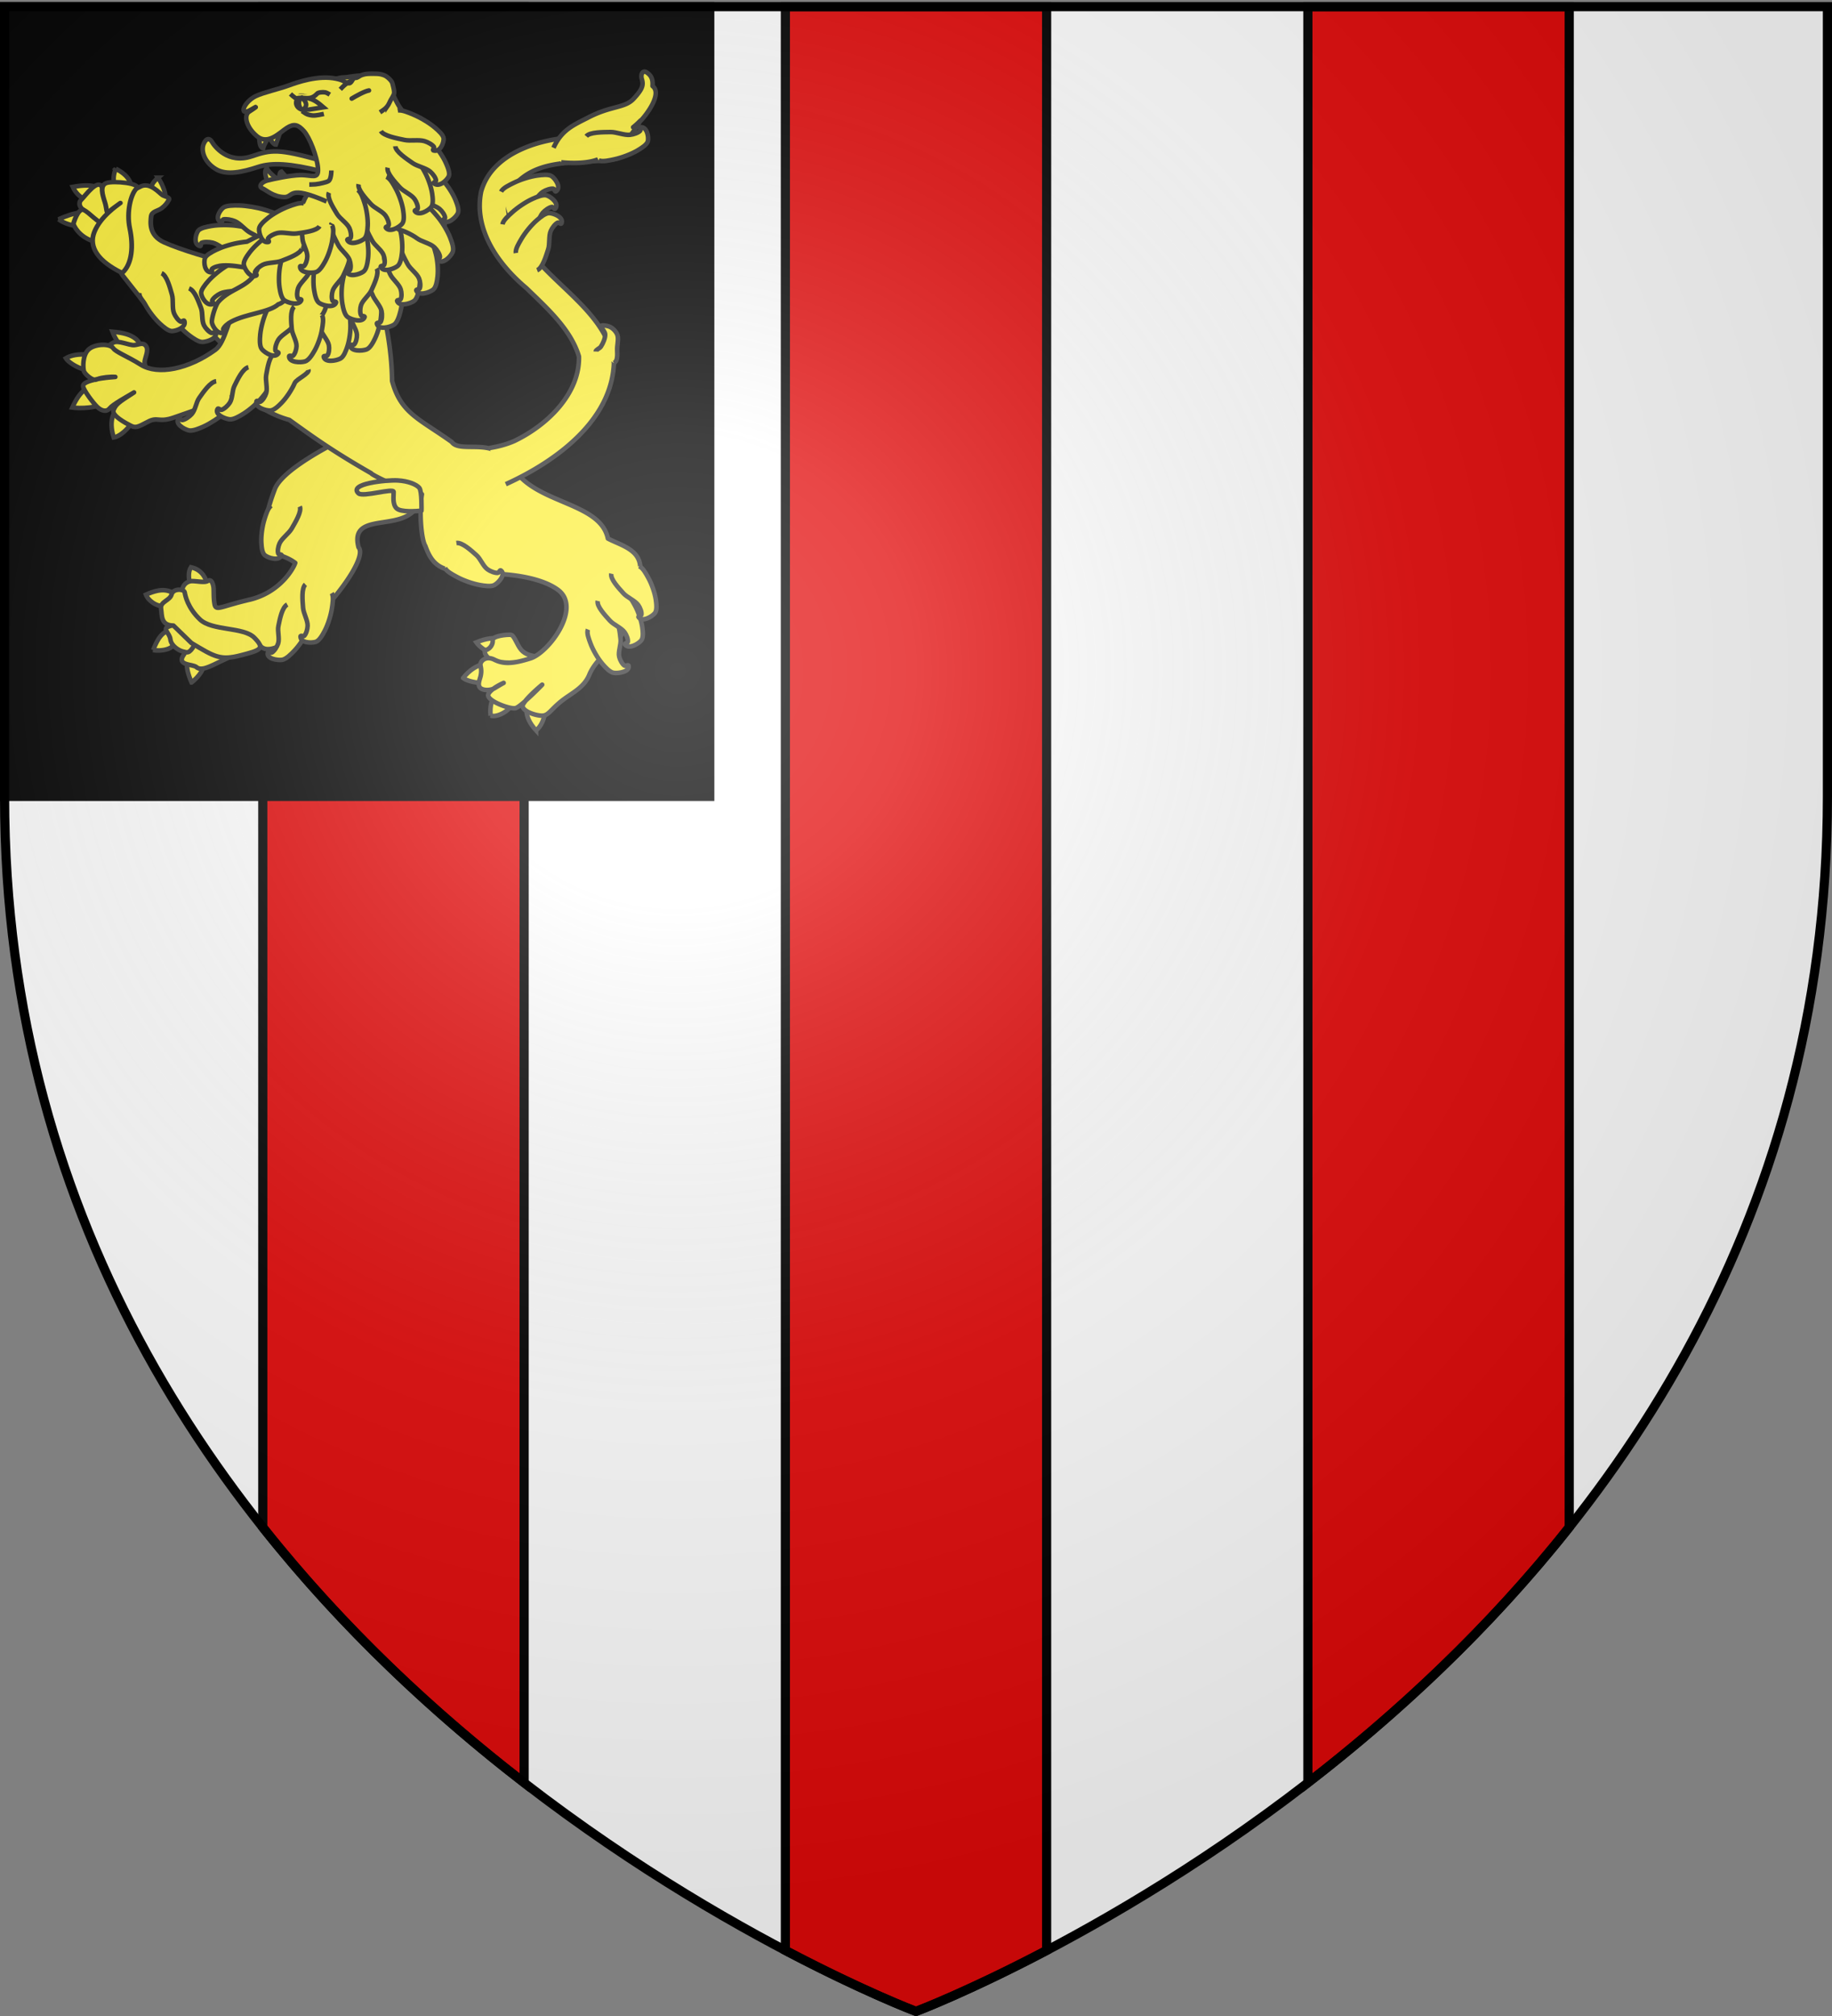
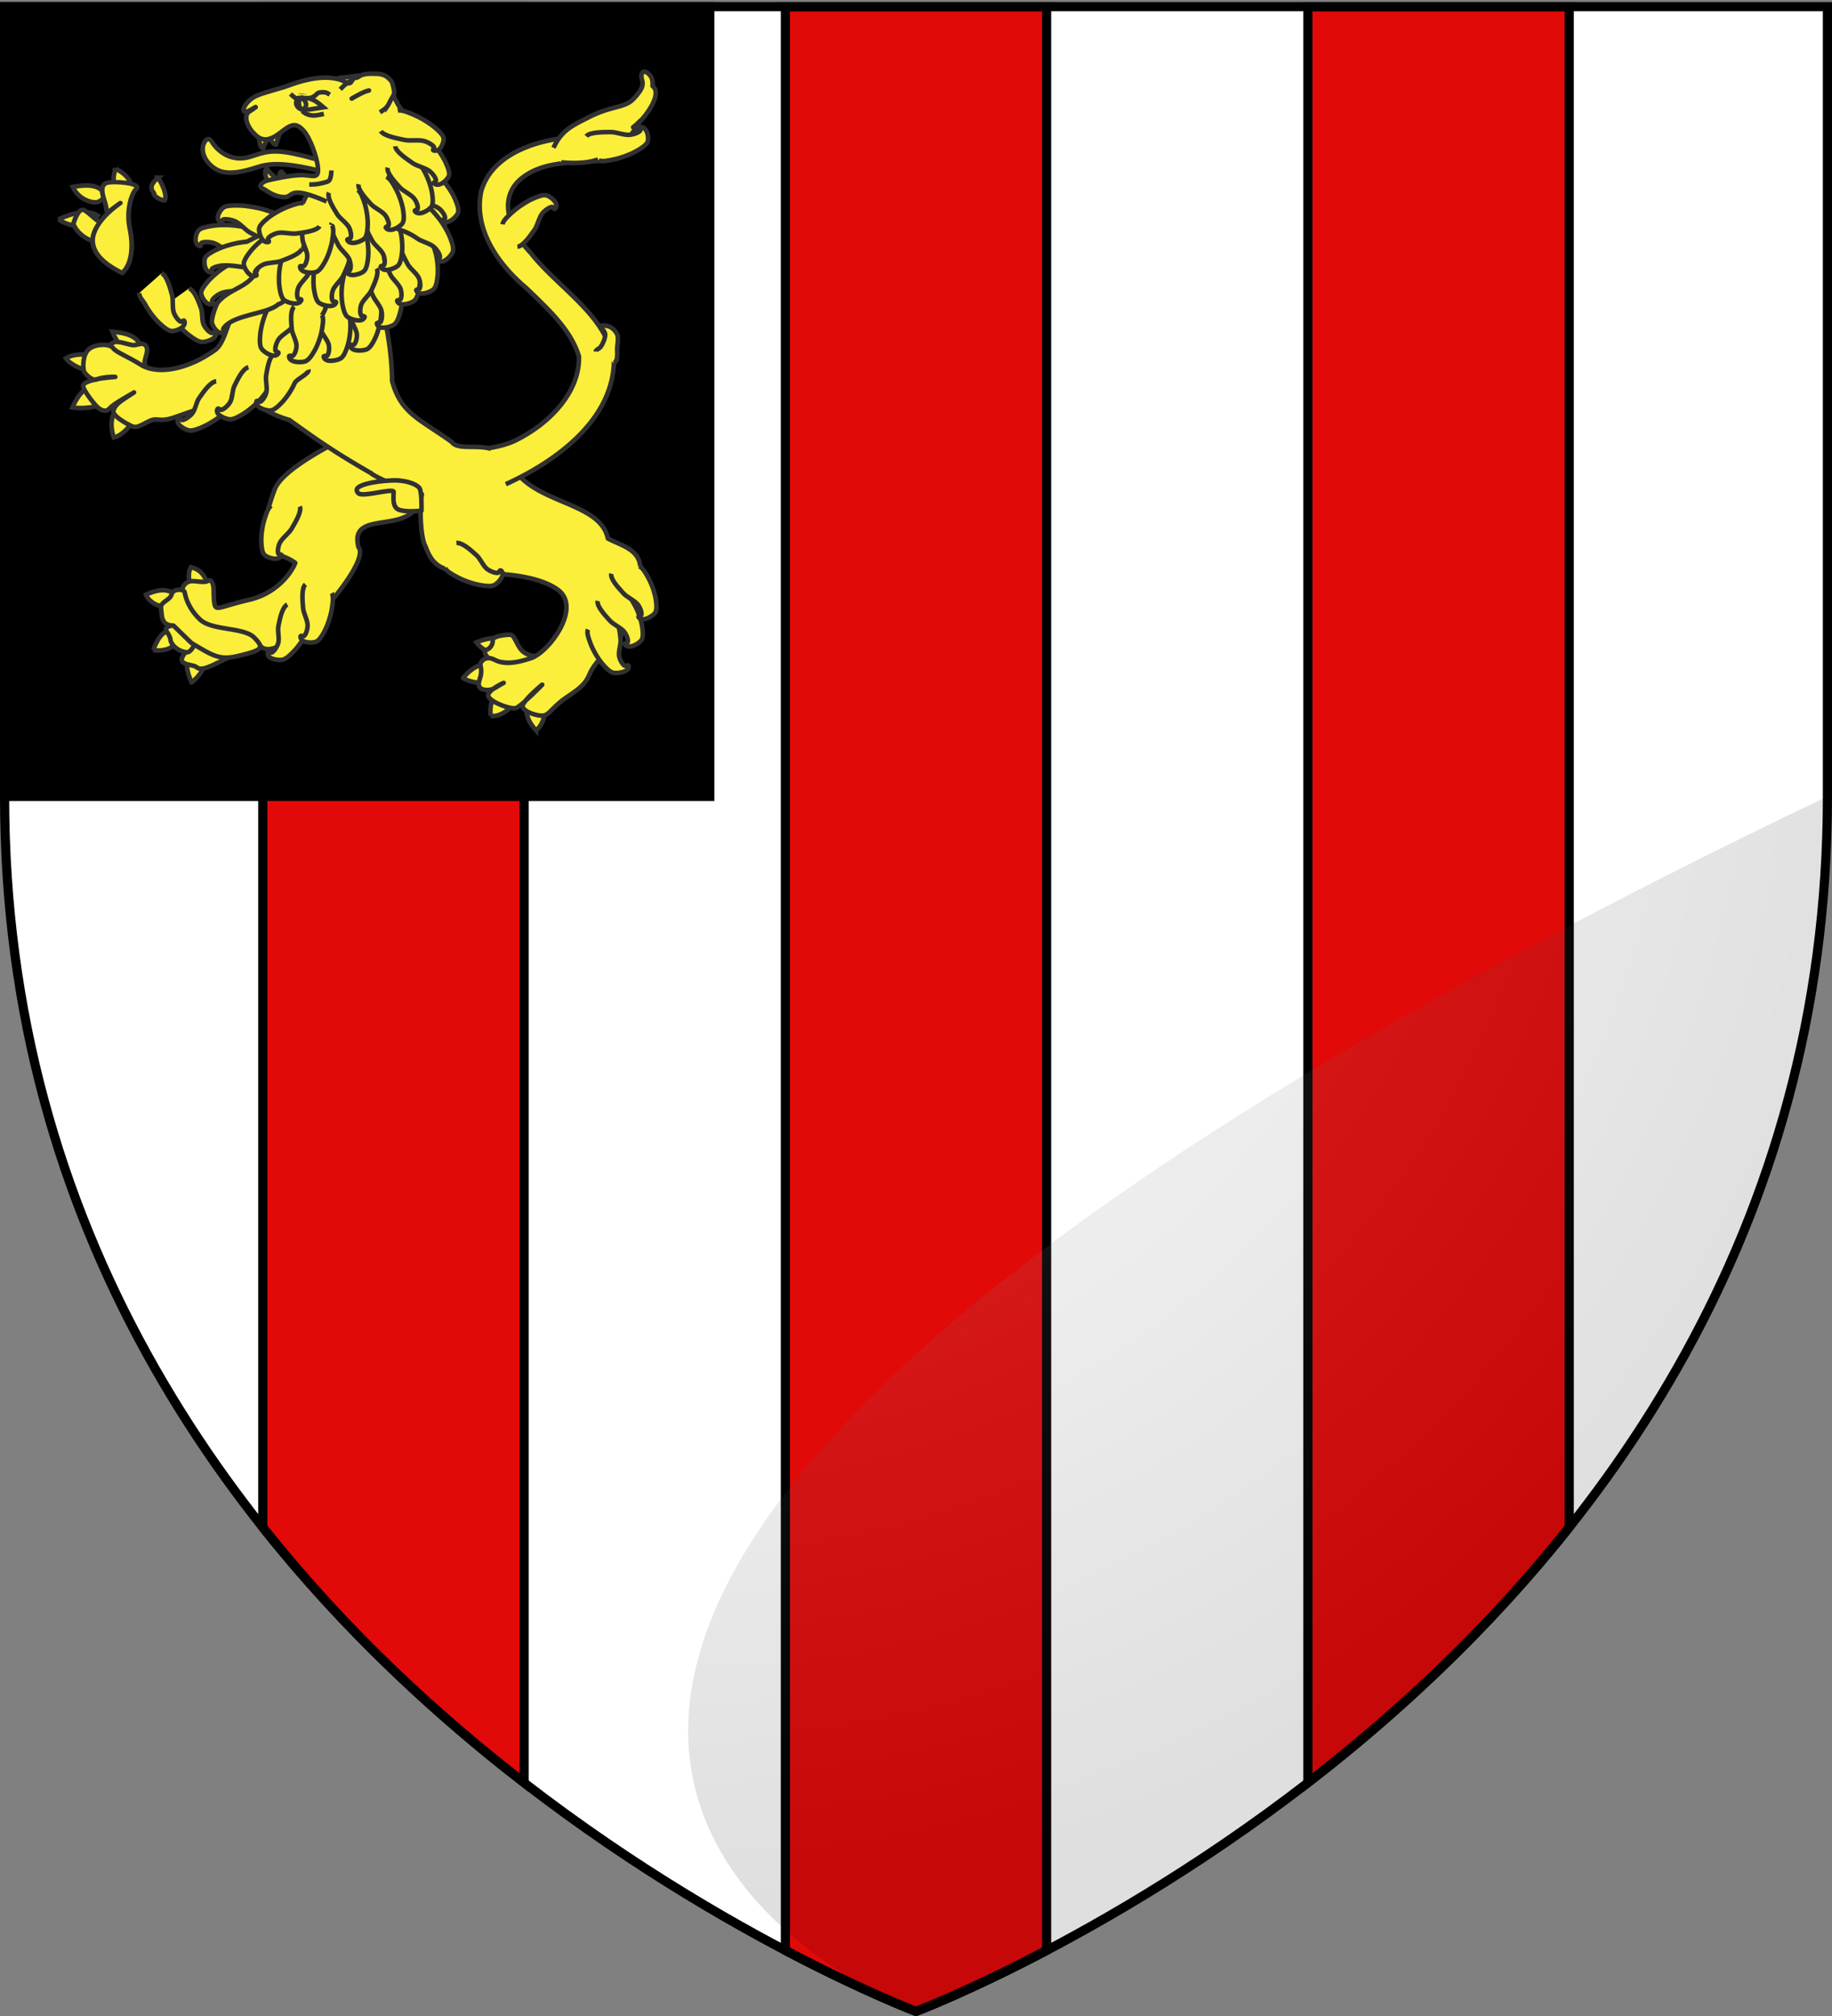
<svg xmlns="http://www.w3.org/2000/svg" xmlns:xlink="http://www.w3.org/1999/xlink" width="600" height="660" version="1.0">
  <rect width="100%" height="100%" fill="#808080" stroke="none" />
  <desc>Flag of Canton of Valais (Wallis)</desc>
  <defs>
    <radialGradient xlink:href="#a" id="b" cx="221.445" cy="226.331" r="300" fx="221.445" fy="226.331" gradientTransform="matrix(1.353 0 0 1.349 -77.63 -85.747)" gradientUnits="userSpaceOnUse" />
    <linearGradient id="a">
      <stop offset="0" style="stop-color:white;stop-opacity:.314" />
      <stop offset=".19" style="stop-color:white;stop-opacity:.251" />
      <stop offset=".6" style="stop-color:#6b6b6b;stop-opacity:.125" />
      <stop offset="1" style="stop-color:black;stop-opacity:.125" />
    </linearGradient>
  </defs>
  <g style="display:inline">
    <path d="M300 658.5s298.5-112.32 298.5-397.772V2.176H1.5v258.552C1.5 546.18 300 658.5 300 658.5" style="fill:#fff;fill-opacity:1;fill-rule:evenodd;stroke:none" />
    <path d="M86.063 2.188V500c26.618 33.54 56.64 61.256 85.593 83.625V2.188zm171.156 0V638.53C283.04 652.11 300 658.5 300 658.5s16.963-6.392 42.781-19.969V2.188zm171.125 0v581.437c28.953-22.369 58.975-50.085 85.594-83.625V2.188z" style="fill:#e20909;stroke:#000;stroke-width:3;stroke-linecap:butt;stroke-linejoin:miter;stroke-opacity:1;display:inline" />
  </g>
  <path d="M1.5 2.176h230.957v258.552H1.5z" style="color:#000;fill:#000;fill-opacity:1;fill-rule:nonzero;stroke:#000;stroke-width:3;stroke-linecap:square;stroke-linejoin:miter;stroke-miterlimit:4;stroke-opacity:1;stroke-dasharray:none;stroke-dashoffset:0;marker:none;visibility:visible;display:inline;overflow:visible" />
  <path d="M105.136 65.146c-10.07-2.491-16.026-2.864-20.587-1.37-5.09 1.667-10.323 2.883-13.888.701-3.827-2.342-4.861-6.019-3.991-8.172s2.07-1.911 2.72-.782c.796 1.385 5.17 7.44 13.111 4.752 6.414-2.17 8.708-2.465 22.337 1.329.457.797.378 2.17.298 3.542z" style="fill:#fcef3c;fill-opacity:1;fill-rule:evenodd;stroke:#313131;stroke-width:1.5;stroke-linecap:butt;stroke-linejoin:miter;stroke-miterlimit:4;stroke-opacity:1;stroke-dasharray:none;stroke-dashoffset:0;marker:none;visibility:visible;display:inline;overflow:visible" transform="translate(0 -9.127)" />
  <g style="fill:#fcef3c;stroke:#313131;stroke-width:1.69;display:inline">
    <path d="M-278.68 288.296s-2.132-5.051-.447-5.758c.838 1.857 4.627 4.477 4.627 4.477s-.363-3.088.692-3.34c.885 1.006 2.813 3.19 2.813 3.19zM-281.937 269.423s-.458 5.415 1.376 5.629c.321-1.465 2.153-4.157 2.153-4.157s1.467 2.889 2.554 2.84c.304-.778 1.713-5.05 1.713-5.05z" style="fill:#fcef3c;fill-opacity:1;fill-rule:evenodd;stroke:#313131;stroke-width:1.69;stroke-linecap:butt;stroke-linejoin:miter;stroke-miterlimit:4;stroke-opacity:1;stroke-dasharray:none;stroke-dashoffset:0;marker:none;visibility:visible;display:inline;overflow:visible" transform="matrix(.887 0 0 .887 335.032 -195.442)" />
  </g>
  <g style="fill:#fcef3c;stroke:#313131;stroke-width:1.69;display:inline">
    <g style="fill:#fcef3c;stroke:#313131;stroke-width:1.69">
      <path d="M-201.84 457.426c7.608-3.149 10.738-.743 13.9 1.271-.87 1.244-2.504 1.924-3.824 2.63-1.386 2.058-7.571-.421-10.076-3.901zM-306.98 472.227c-2.785-6.491-1.643-8.149-.084-11.237 1.155.691 3.56 1.138 4.275 2.454 1.473 3.256-1.76 6.872-4.191 8.783zM-206.715 470.573c4.892-5.969 9.39-5.512 13.163-5.434-.09 1.504-.017 3.227-.634 5.317-1.662 3.29-10.517 1.825-12.529.117zM-196.567 484.468c-.744-7.4 3.617-9.88 5.948-10.447.882 1.22 1.583 2.32 1.892 4.206 1.608 3.13-4.945 7.236-7.84 6.24zM-179.776 489.936c-5.132-5.577-3.597-9.707-1.937-11.5 1.498.484 2.768.977 4.178 2.33 2.114 1.401.504 6.995-2.241 9.17zM-321.159 460.287c2.59-6.643 4.508-6.92 7.698-7.872.307 1.365.637 2.26.215 3.723.935 4.195-5.726 4.608-7.913 4.149zM-319.367 285.92c1.755 2.565 3.464 6.802 2.446 8.36-1.194.03-3.108-.985-3.895-2.05.708-.85-3.431-2.147 1.45-6.31zM-350.843 289.318c7.5-1.322 9.918-.089 12.302 2.917-.333.789-2 2.532-3.53 2.778-1.874.205-6.606-1.003-8.772-5.695zM-356.102 301.289c5.843-2.646 10.893-3.592 14.43-1.428-.696 1.011-.62 2.47-1.959 3.116.273 1.507-8.01 1.64-12.47-1.688zM-334.973 282.628c5.109 2.562 6.21 5.873 5.577 8.162-1.58.345-3.35.198-4.564-.342-1.53-.55-2.594-4.09-1.013-7.82zM-307.206 429.695c4.96 1.135 5.934 5.238 6.596 8.65-1.312.259-3.218.772-4.568.257-2.01.318-3.912-6.064-2.028-8.907zM-323.833 439.823c6.264-2.786 8.55-1.59 11.402.13-.28 1.427-2.283 3.048-3.56 3.773-3.41 1.305-7.131-1.872-7.842-3.903zM-353.404 352.57c3.915-2.415 11.558-1.396 15.059.394-.345 1.535-2.386 3.37-4.547 3.566-2.598 1.793-9.261-1.886-10.512-3.96zM-351.02 370.77c2.863-6.338 5.7-7.966 9.9-8.657.41 1.3 3.023 4.435 2.342 5.814-1.447 3.413-10.2 3.153-12.242 2.843zM-335.716 381.8c-2.083-6.605.176-9.963 2.565-12.58 1.228.86 4.203 2.781 4.802 4.148.568 2.963-4.49 8.028-7.367 8.431zM-336.2 342.765c8.395.736 10.046 3.276 11.325 7.321-1.446.532-3.96.046-5.665-.131-1.864-.399-4.461-4.033-5.66-7.19z" style="fill:#fcef3c;fill-opacity:1;fill-rule:evenodd;stroke:#313131;stroke-width:1.69;stroke-linecap:butt;stroke-linejoin:miter;stroke-miterlimit:4;stroke-opacity:1;stroke-dasharray:none;stroke-dashoffset:0;marker:none;visibility:visible;display:inline;overflow:visible" transform="matrix(.887 0 0 .887 335.032 -195.442)" />
    </g>
    <path d="M-250.655 248.897c-2.31.008-4.582 1.108-9.252 3.071l3.49 26.073-8.81 15.787c-2.118 5.77-10.347 7.965-20.792 4.896 5.066 7.397-.124 5.827-1.072.1-30.252 53.876 38.453 34.498 44.846 40.597 47.388-25.914 25.12-67.155 14.25-77.577-.23-.045-.45-.084-.675-.123-3.618-3.684-4.21-9.951-9.085-12.352-4.786-2.357-10.591-.48-12.9-.472z" style="fill:#fcef3c;fill-opacity:1;fill-rule:evenodd;stroke:#313131;stroke-width:1.69;stroke-linecap:butt;stroke-linejoin:round;stroke-miterlimit:4;stroke-opacity:1;stroke-dasharray:none;stroke-dashoffset:0;marker:none;visibility:visible;display:inline;overflow:visible" transform="matrix(.887 0 0 .887 335.032 -195.442)" />
    <g style="fill:#fcef3c;fill-opacity:1;stroke:#313131;stroke-width:3.639">
-       <path d="M-974.289 323.243c7.82 11.048 14.834 20.838 19.739 28.185 36.907 6.077 36.83 9.411 57.034 30.941 1.152.413 10.15 6.482 17.735 3.97 1.758-.17 3.515-3.48 9.456-6.023l42.597-14.01-23.646-49.59-37.562-2.381c-14.61-2.557-41.486-12.087-53.026-17.904-11.718-5.907-9.965-16.785-9.456-21.26.516-4.532 5.213-4.45 8.228-6.834 3.134-2.478 4.273-4.354 5.614-6.707 1.28-2.247-2.618-2.56-4.73-3.967-2.111-1.408-9.434-11.45-16.94-7.196-7.743 4.389-26.07 9.13-29.13.44-2.998-8.517-13.416 6.848-16.251 9.644s-1.14 6.755 1.451 8.32z" style="fill:#fcef3c;fill-opacity:1;fill-rule:evenodd;stroke:#313131;stroke-width:3.639;stroke-linecap:butt;stroke-linejoin:round;stroke-miterlimit:4;stroke-opacity:1;stroke-dasharray:none;stroke-dashoffset:0;marker:none;visibility:visible;display:inline;overflow:visible" transform="matrix(.427 -.005 .009 .398 453.27 -43.354)" />
      <path d="m-992.57 296.113 7.087-14.397c-6.828-1.11-13.139-10.717-17.56-12.653-4.422-1.936-8.14 11.314-8.14 11.314 1.692 5.052 6.847 12.608 18.614 15.736z" style="fill:#fcef3c;fill-opacity:1;fill-rule:evenodd;stroke:#313131;stroke-width:3.639;stroke-linecap:butt;stroke-linejoin:round;stroke-miterlimit:4;stroke-opacity:1;stroke-dasharray:none;stroke-dashoffset:0;marker:none;visibility:visible;display:inline;overflow:visible" transform="matrix(.427 -.005 .009 .398 453.27 -43.354)" />
      <path d="M-974.558 321.245c-18.086-9.84-25.583-21.536-20.641-34.027 5.002-12.64 17.628-21.31 20.462-23.588-3.016 2.427-6.307 4.504-8.765 7.04s-1.513-2.175-3.15-7.957c-1.635-5.782-3.791-13.653 1.534-15.612 5.326-1.96 27.128.58 22.92 4.889-4.303 4.403-8.195 18.878-5.771 32.687 2.503 14.26 1.295 29.237-6.589 36.568z" style="fill:#fcef3c;fill-opacity:1;fill-rule:evenodd;stroke:#313131;stroke-width:3.639;stroke-linecap:butt;stroke-linejoin:round;stroke-miterlimit:4;stroke-opacity:1;stroke-dasharray:none;stroke-dashoffset:0;marker:none;visibility:visible;display:inline;overflow:visible" transform="matrix(.427 -.005 .009 .398 453.27 -43.354)" />
      <path d="M-923.58 334.538c4.351 1.694 7.115 10.975 8.87 16.291 1.376 4.17.15 10.22 1.953 14.223 1.098 2.434 3.538 5.5 5.602 6.414.96.425 2.615-1.616 3.084-.465 1.895 4.65-6.233 7.628-10.066 7.738-3.093.089-7.38-3.33-10.227-5.718-4.241-3.555-9.418-9.587-12.475-14.71-1.76-2.951-4.824-7.648-4.288-10.76" style="fill:#fcef3c;fill-opacity:1;fill-rule:evenodd;stroke:#313131;stroke-width:3.639;stroke-linecap:butt;stroke-linejoin:miter;stroke-opacity:1" transform="matrix(.427 -.005 .009 .398 453.27 -43.354)" />
    </g>
    <path d="M-245.688 379.712c-11.46 5.37-28.235 14.457-30.643 21.389-2.205 5.834-3.169 9.938-3.11 13.15-1.522 12.888 3.837 8.77 10.735 13.835-.517 1.811-5.47 10.934-16.937 13.606-10.962 2.557-12.388 4.42-12.884 1.413-.402-2.432-.18-5.004-.38-6.22-.201-1.217-.843-2.952-2.026-2.159-1.184.793-3.947.06-5.947.096a3.634 3.634 0 0 0-3.485 4.277l.65 22.707c-3.171 4.253 3.076 3.549 4.534 4.763s3.648.433 7.277-1.325c3.219-1.558 9.62-4.657 16.281-6.637.054.066.091.139.138.214 7.306 8.094 41.449-30.584 36.161-36.463-4.223-16.319 25.223-1.1 22.853-23.788-5.861-15.837-23.217-18.858-23.217-18.858z" style="fill:#fcef3c;fill-opacity:1;fill-rule:evenodd;stroke:#313131;stroke-width:1.69;stroke-linecap:butt;stroke-linejoin:round;stroke-miterlimit:4;stroke-opacity:1;stroke-dashoffset:0;marker:none;visibility:visible;display:inline;overflow:visible" transform="matrix(.887 0 0 .887 335.032 -195.442)" />
    <path d="M-271.647 443.464c-1.967 1.087-2.745 5.434-3.272 7.938-.414 1.963.515 4.566-.11 6.488-.382 1.169-1.363 2.721-2.29 3.286-.43.262-1.332-.521-1.489.028-.632 2.217 3.394 2.925 5.217 2.682 1.472-.196 3.309-2.047 4.523-3.328 1.807-1.908 3.916-4.991 5.072-7.508.665-1.449 1.849-3.776 1.416-5.123" style="fill:#fcef3c;fill-opacity:1;fill-rule:evenodd;stroke:#313131;stroke-width:1.69;stroke-linecap:butt;stroke-linejoin:miter;stroke-opacity:1" transform="matrix(.887 0 0 .887 335.032 -195.442)" />
    <path d="M-179.598 462.66c-2.066 2.602-9.75 2.365-13.772 2.156-4.131-.215-6.403-4.106-4.867-4.567 1.507-.452 2.604-2.105 2.45-3.603-.164-1.605 5.325-2.16 6.692-1.997 1.26.15 2.224 3.61 3.773 5.466 1.602 1.92 4.011 2.267 5.724 2.546zM-305.96 458.509c-1.958 3.287-2.666 2.652-4.221 2.298s-4.345-2.156-4.609-4.46c-.264-2.305-2.984-3.891-.87-4.651 1.725-.62 5.76-2.433 5.351-3.642.219.126.911 1.969 1.018 2.287.722 2.153 5.345 4.785 3.33 8.168z" style="fill:#fcef3c;fill-opacity:1;fill-rule:evenodd;stroke:#313131;stroke-width:1.69;stroke-linecap:butt;stroke-linejoin:round;stroke-miterlimit:4;stroke-opacity:1;stroke-dasharray:none;stroke-dashoffset:0;marker:none;visibility:visible;display:inline;overflow:visible" transform="matrix(.887 0 0 .887 335.032 -195.442)" />
    <path d="M-300.315 352.709c6.997 7.548 15.56 18.855 29.422 22.612 8.61 6.192 15.889 11.502 30.217 19.677.398.922 17.538 8.756 18.742 7.759-1.094 6.956-.143 17.001 1.276 19.11 3.314 9.346 7.99 9.376 21.565 10.178 0 0 18.51-.537 27.394 5.997 8.944 6.58-3.366 23.126-10.076 25.27-6.673 2.133-10.082 2.166-13.397.507-3.38-1.692-5.408.813-5.134 2.112.319 1.513.354 2.395.1 3.726-.249 1.31-1.26 3.185-.345 4.395.773 1.023 3.152 1.258 4.969.528 1.053-.792 2.436-1.553 3.83-2.19-.902.48-1.753 1-2.907 1.684a4.6 4.6 0 0 1-.923.506c-.97.728-1.7 1.488-1.867 2.149-.579 2.299 8.194 5.536 10.14 4.967.725-.212 2.12-1.325 3.614-2.642-.638.81-1.1 1.513-1.053 1.965.191 1.845 4.477 3.355 6.957 3.47 2.479.113 3.125-1.888 7.045-5.12 3.92-3.23 8.765-5.022 10.778-10.358 4.16-9.201 17.379-13.648 11.564-22.913.025-.029.036-.055.061-.084 15.189-21.677 2.16-23.114-4.919-26.911-2.928-14.069-28.542-12.555-35.733-27.58-1.012-.302-1.742-.747-2.062-1.325-4.582-8.273-16.917-2.502-19.854-6.736-12-8.59-18.802-10.533-22.028-22.514-.142-16.87-5.534-38.527-9.72-38.893-6.846-2.441-16.12-9.662-22.086-9.527-.702.016-1.41.032-2.085.066m89.31 160.456c.052-.008-3.277 3.389-6.174 5.948 1.98-2.492 6.116-5.938 6.175-5.948z" style="fill:#fcef3c;fill-opacity:1;fill-rule:evenodd;stroke:#313131;stroke-width:1.69;stroke-linecap:butt;stroke-linejoin:round;stroke-miterlimit:4;stroke-opacity:1;stroke-dashoffset:0;marker:none;visibility:visible;display:inline;overflow:visible" transform="matrix(.887 0 0 .887 335.032 -195.442)" />
    <path d="M-307.052 457.653c8.665 5.197 10.71 6.5 18.25 4.561 7.532-1.937 8.922-2.501 5.02-6.49-3.958-4.047-15.627-2.473-20.107-6.755-4.523-4.324-5.416-8.73-5.624-9.994-.209-1.264-4.228-1.574-4.832.736-.615 2.351-4.304 2.635-3.912 5.256.392 2.618-.127 6.201 4.598 6.274zM-222.088 408.834s.208-7.223-.8-8.43c-1.068-1.278-4.124-2.52-7.922-2.737-4.28-.245-18.438 1.216-14.526 4.765 1.644 1.492 12.92-2.07 12.966-.548.045 1.523-.506 4.424 1.025 6.024 1.55 1.62 7.66 1.066 9.257.926zM-257.115 294.7c-14.563-6.3-12.023-1.496-15.683-1.604-4.02-.12-6.436-2.519-8.035-3.242-1.615-.73-.216-2.414 2.005-2.947s8.107-1.853 12.037-1.947c4.247-.102 6.842 1.859 6.483-2.552-.36-4.41-3.098-11.37-5.213-13.718s-3.63-2.83-6.282-1.137c-2.652 1.692-6.958 6.476-11.05 3.05s-4.87-7.758-2.887-9.033c2.243-1.444 4.055-2.749.67-.746-4.773 2.825-2.693-2.871 1.83-5.03 2.744-1.31 8.5-2.589 11.943-3.85 3.37-1.235 11.13-3.99 17.797-2.548 5.388 1.165 1.763 2.768 7.552-.477" style="fill:#fcef3c;fill-opacity:1;fill-rule:evenodd;stroke:#313131;stroke-width:1.69;stroke-linecap:butt;stroke-linejoin:round;stroke-miterlimit:4;stroke-opacity:1;stroke-dasharray:none;stroke-dashoffset:0;marker:none;visibility:visible;display:inline;overflow:visible" transform="matrix(.887 0 0 .887 335.032 -195.442)" />
    <path d="M-255.361 283.262s-.014 2.806-.815 3.694c-.469.518-1.571.696-2.284.9-.805.23-1.92.417-2.757.51-.688.076-2.307.087-2.307.087M-260.096 333.711c-1.308 1.642.069 5.806.787 8.23.564 1.903 2.688 3.922 3.033 5.858.21 1.178.046 2.904-.544 3.725-.275.381-1.494-.015-1.374.53.482 2.203 4.576 1.472 6.158.634 1.277-.675 2.094-2.959 2.606-4.52.762-2.325 1.237-5.807 1.097-8.457-.08-1.525-.102-4.015-1.156-5.076" style="fill:#fcef3c;fill-opacity:1;fill-rule:evenodd;stroke:#313131;stroke-width:1.69;stroke-linecap:butt;stroke-linejoin:miter;stroke-opacity:1" transform="matrix(.887 0 0 .887 335.032 -195.442)" />
    <path d="M-247.895 329.422c-1.51 1.455-.685 5.766-.286 8.265.312 1.96 2.155 4.245 2.247 6.21.055 1.196-.331 2.886-1.023 3.621-.321.342-1.478-.213-1.43.344.192 2.248 4.344 2.066 6.021 1.446 1.353-.5 2.46-2.657 3.169-4.137 1.056-2.204 1.979-5.593 2.184-8.24.118-1.523.42-3.994-.488-5.186" style="fill:#fcef3c;fill-opacity:1;fill-rule:evenodd;stroke:#313131;stroke-width:1.69;stroke-linecap:butt;stroke-linejoin:miter;stroke-opacity:1;display:inline" transform="matrix(.887 0 0 .887 335.032 -195.442)" />
    <path d="M-251.074 305.679c5.888 7.669-.705 10.817 2.686 17.619.275-.196 7.41 3.428 8.163 5.69.673 2.022 2.948 4.092 3.4 6.163.276 1.26.195 3.126-.363 4.044-.26.426-1.525.065-1.375.647.606 2.352 4.739 1.34 6.305.352 1.264-.797 1.986-3.302 2.426-5.015.654-2.55.946-6.335.666-9.187-.102-1.039-.191-2.494-.534-3.699-.095-1.657-.336-3.346-.69-4.765-.151-.602-.318-1.36-.545-2.107.125-2.403-.076-5.316-.583-7.584-.36-1.61-.835-4.254-2.092-5.216" style="fill:#fcef3c;fill-opacity:1;fill-rule:evenodd;stroke:#313131;stroke-width:1.69;stroke-linecap:butt;stroke-linejoin:miter;stroke-opacity:1;display:inline" transform="matrix(.887 0 0 .887 335.032 -195.442)" />
    <path d="M-227.86 288.323c.015 1.993 3.902 4.564 6.097 6.104 1.722 1.209 4.8 1.685 6.366 3.036.952.822 1.961 2.276 2.021 3.239.028.448-1.234.779-.775 1.148 1.855 1.49 4.726-1.256 5.468-2.757.599-1.211-.244-3.453-.859-4.96-.916-2.246-2.833-5.256-4.702-7.282-1.077-1.166-2.744-3.127-4.31-3.41M-235.598 313.52c-1.065 1.766.9 5.74 1.962 8.064.833 1.822 3.234 3.593 3.855 5.472.378 1.143.461 2.87-.008 3.746-.218.408-1.487.146-1.29.674.795 2.129 4.761.964 6.214-.036 1.174-.806 1.659-3.155 1.944-4.756.425-2.384.399-5.882-.12-8.49-.298-1.502-.676-3.964-1.876-4.901" style="fill:#fcef3c;fill-opacity:1;fill-rule:evenodd;stroke:#313131;stroke-width:1.69;stroke-linecap:butt;stroke-linejoin:miter;stroke-opacity:1" transform="matrix(.887 0 0 .887 335.032 -195.442)" />
    <path d="M-229.66 309.891c-.952 1.813 1.264 5.684 2.473 7.95.948 1.778 3.46 3.43 4.2 5.275.45 1.123.643 2.841.229 3.738-.192.416-1.477.216-1.247.733.93 2.086 4.82.734 6.21-.332 1.12-.86 1.457-3.226 1.64-4.836.274-2.399.026-5.887-.657-8.464-.394-1.484-.928-3.922-2.187-4.8" style="fill:#fcef3c;fill-opacity:1;fill-rule:evenodd;stroke:#313131;stroke-width:1.69;stroke-linecap:butt;stroke-linejoin:miter;stroke-opacity:1" transform="matrix(.887 0 0 .887 335.032 -195.442)" />
    <path d="M-242.79 301.182c-.952 1.812 1.264 5.683 2.473 7.95.948 1.778 3.46 3.43 4.2 5.275.45 1.122.643 2.84.23 3.737-.193.417-1.478.217-1.248.733.93 2.086 4.82.735 6.21-.331 1.12-.86 1.457-3.227 1.64-4.837.274-2.398.026-5.887-.657-8.464-.394-1.484-.928-3.922-2.187-4.799" style="fill:#fcef3c;fill-opacity:1;fill-rule:evenodd;stroke:#313131;stroke-width:1.69;stroke-linecap:butt;stroke-linejoin:miter;stroke-opacity:1;display:inline" transform="matrix(.887 0 0 .887 335.032 -195.442)" />
    <path d="M-242.663 292.075c9.442 3.302 5.835 9.359 12.689 13.244.111-.306 4.16 1.422 6.128 2.91 1.76 1.33 4.877 1.863 6.482 3.349.977.904 2.017 2.497 2.098 3.55.038.49-1.227.85-.757 1.256 1.9 1.639 4.73-1.359 5.445-2.997.577-1.322-.31-3.781-.962-5.434-.97-2.46-2.974-5.76-4.9-7.985-.7-.81-1.639-1.972-2.639-2.795-1.062-1.327-2.265-2.606-3.402-3.6-.483-.422-1.07-.965-1.702-1.467-1.323-2.064-3.218-4.38-4.986-6-1.255-1.15-3.218-3.101-4.834-3.245" style="fill:#fcef3c;fill-opacity:1;fill-rule:evenodd;stroke:#313131;stroke-width:1.69;stroke-linecap:butt;stroke-linejoin:miter;stroke-opacity:1" transform="matrix(.887 0 0 .887 335.032 -195.442)" />
    <path d="M-234.581 282.215c-.468 1.944 2.693 5.276 4.457 7.244 1.384 1.544 4.266 2.664 5.463 4.314.728 1.003 1.357 2.634 1.182 3.585-.081.441-1.39.495-1.033.952 1.445 1.846 4.907-.215 5.994-1.518.877-1.051.6-3.414.368-5.013-.347-2.381-1.483-5.721-2.813-8.092-.765-1.365-1.912-3.63-3.37-4.24" style="fill:#fcef3c;fill-opacity:1;fill-rule:evenodd;stroke:#313131;stroke-width:1.69;stroke-linecap:butt;stroke-linejoin:miter;stroke-opacity:1" transform="matrix(.887 0 0 .887 335.032 -195.442)" />
    <path d="M-231.742 274.315c.08 1.976 4.087 4.617 6.353 6.196 1.777 1.239 4.9 1.784 6.525 3.16.988.838 2.053 2.304 2.144 3.26.043.444-1.22.742-.745 1.119 1.92 1.52 4.73-1.133 5.431-2.603.566-1.186-.357-3.428-1.026-4.938-.997-2.247-3.03-5.276-4.982-7.329-1.125-1.181-2.87-3.165-4.462-3.482" style="fill:#fcef3c;fill-opacity:1;fill-rule:evenodd;stroke:#313131;stroke-width:1.69;stroke-linecap:butt;stroke-linejoin:miter;stroke-opacity:1" transform="matrix(.887 0 0 .887 335.032 -195.442)" />
    <path d="M-237.08 268.727c1.004 1.762 5.894 2.67 8.7 3.262 2.202.464 5.302-.2 7.428.445 1.294.393 2.953 1.327 3.486 2.16.248.387-.761 1.126-.151 1.29 2.464.667 3.773-2.78 3.719-4.374-.043-1.285-1.94-2.976-3.26-4.096-1.965-1.668-5.24-3.66-7.985-4.797-1.58-.655-4.102-1.806-5.7-1.503M-283.617 314.992c-1.836.988-6.436-.732-9.115-1.66-2.102-.727-4.315-2.873-6.457-3.408-1.304-.325-3.219-.376-4.136.06-.426.204 0 1.348-.604 1.178-2.436-.69-1.578-4.293-.631-5.621.764-1.073 3.305-1.545 5.042-1.826 2.586-.418 6.451-.445 9.387-.013 1.69.249 4.45.555 5.613 1.627" style="fill:#fcef3c;fill-opacity:1;fill-rule:evenodd;stroke:#313131;stroke-width:1.69;stroke-linecap:butt;stroke-linejoin:miter;stroke-opacity:1" transform="matrix(.887 0 0 .887 335.032 -195.442)" />
    <path d="M-276.369 309.351c-2.162.6-6.414-1.784-8.91-3.103-1.96-1.035-3.64-3.404-5.694-4.267-1.25-.525-3.205-.902-4.27-.655-.494.115-.374 1.248-.947.986-2.314-1.057-.43-4.246.911-5.314 1.084-.862 3.827-.863 5.69-.825 2.776.058 6.758.698 9.656 1.602 1.669.52 4.421 1.28 5.32 2.472M-289.405 329.222c-1.674 1.288-1.369 5.657-1.271 8.182.077 1.98 1.636 4.44 1.493 6.403-.088 1.194-.674 2.832-1.449 3.49-.36.307-1.444-.364-1.463.194-.077 2.254 4.072 2.504 5.813 2.062 1.405-.357 2.762-2.384 3.644-3.78 1.313-2.08 2.635-5.352 3.154-7.96.3-1.5.894-3.924.134-5.202M-281.02 322.802c-.692 1.88-5.366 3.438-8.036 4.402-2.095.756-5.268.517-7.258 1.443-1.21.563-2.69 1.711-3.075 2.607-.18.417.943 1.012.369 1.258-2.32.992-4.198-2.244-4.415-3.828-.175-1.278 1.41-3.207 2.522-4.493 1.657-1.916 4.553-4.33 7.07-5.826 1.448-.86 3.743-2.34 5.372-2.256" style="fill:#fcef3c;fill-opacity:1;fill-rule:evenodd;stroke:#313131;stroke-width:1.69;stroke-linecap:butt;stroke-linejoin:miter;stroke-opacity:1" transform="matrix(.887 0 0 .887 335.032 -195.442)" />
    <path d="M-266.607 297.337c-5.974-.406-9.305 2.271-11.324 7.759-.193.525-5.21 2.633-8.607 4.433-.847.086-1.678.218-2.345.314-2.94.424-6.618 1.552-8.952 2.685-1.567.76-3.839 1.929-4.222 3.167-.475 1.533-.133 5.205 2.415 5.168.63-.009-.14-.975.202-1.29.734-.676 2.57-1.17 3.92-1.231 6.307-.417 14.243 2.691 18.647 1.374 6.175.922 13.135-11.587 15.418-13.658 2.102-1.907.891-.4 3.022-1.358M-151.091 448.342c1.87 1.106 2.232 5.441 2.52 7.938.226 1.96-.957 4.537-.514 6.456.27 1.168 1.106 2.725 1.981 3.298.408.267 1.388-.5 1.493.048.42 2.213-3.69 2.865-5.497 2.6-1.459-.215-3.125-2.08-4.22-3.37-1.63-1.921-3.45-5.016-4.369-7.534-.528-1.45-1.492-3.78-.928-5.114" style="fill:#fcef3c;fill-opacity:1;fill-rule:evenodd;stroke:#313131;stroke-width:1.69;stroke-linecap:butt;stroke-linejoin:miter;stroke-opacity:1" transform="matrix(.887 0 0 .887 335.032 -195.442)" />
    <path d="M-157.012 442.136c-.468 1.944 2.693 5.276 4.456 7.244 1.384 1.544 4.267 2.664 5.464 4.314.728 1.003 1.357 2.634 1.182 3.584-.082.442-1.391.495-1.033.953 1.444 1.846 4.907-.215 5.994-1.518.877-1.051.6-3.414.367-5.013-.346-2.381-1.483-5.721-2.812-8.092-.766-1.365-1.913-3.63-3.37-4.24" style="fill:#fcef3c;fill-opacity:1;fill-rule:evenodd;stroke:#313131;stroke-width:1.69;stroke-linecap:butt;stroke-linejoin:miter;stroke-opacity:1" transform="matrix(.887 0 0 .887 335.032 -195.442)" />
    <path d="M-151.99 432.074c-.469 1.944 2.692 5.276 4.456 7.244 1.384 1.544 4.266 2.664 5.463 4.314.728 1.003 1.358 2.634 1.182 3.585-.081.441-1.39.494-1.033.952 1.445 1.846 4.907-.215 5.994-1.518.878-1.051.6-3.414.368-5.013-.347-2.381-1.483-5.721-2.813-8.092-.765-1.365-1.912-3.63-3.37-4.24M-267.03 407.282c.83 1.796-1.617 5.792-2.96 8.13-1.055 1.832-3.653 3.598-4.504 5.491-.518 1.152-.82 2.896-.467 3.786.164.413 1.452.162 1.19.692-1.055 2.144-4.828.928-6.138-.096-1.058-.826-1.24-3.204-1.32-4.824-.117-2.413.352-5.948 1.194-8.578.486-1.515 1.171-3.999 2.476-4.934M-264.93 436.05c-1.544 1.408-1.077 5.975-.882 8.616.153 2.072 1.74 4.597 1.682 6.657-.036 1.254-.528 2.99-1.24 3.708-.331.333-1.392-.333-1.387.252.018 2.364 3.983 2.484 5.624 1.96 1.325-.421 2.536-2.591 3.32-4.085 1.168-2.224 2.296-5.697 2.685-8.447.225-1.583.694-4.143-.082-5.456M-209.195 420.762c2.185-.3 5.465 2.776 7.415 4.5 1.53 1.351 2.42 4.034 4.086 5.223 1.014.723 2.728 1.398 3.79 1.3.494-.046.706-1.229 1.165-.875 1.854 1.426-.812 4.43-2.367 5.331-1.255.728-3.812.326-5.537.013-2.57-.466-6.096-1.709-8.538-3.064-1.406-.78-3.753-1.964-4.25-3.323" style="fill:#fcef3c;fill-opacity:1;fill-rule:evenodd;stroke:#313131;stroke-width:1.69;stroke-linecap:butt;stroke-linejoin:miter;stroke-opacity:1" transform="matrix(.887 0 0 .887 335.032 -195.442)" />
    <path d="M-318.04 321.183c1.93.829 3.086 5.317 3.825 7.889.58 2.017-.02 4.935.752 6.872.47 1.178 1.534 2.665 2.448 3.111.425.208 1.182-.773 1.382-.216.807 2.25-2.85 3.666-4.563 3.71-1.383.035-3.27-1.627-4.521-2.787-1.865-1.727-4.127-4.653-5.449-7.135-.761-1.429-2.343-2.694-2.077-4.196" style="fill:#fcef3c;fill-opacity:1;fill-rule:evenodd;stroke:#313131;stroke-width:1.69;stroke-linecap:butt;stroke-linejoin:miter;stroke-opacity:1;display:inline" transform="matrix(.887 0 0 .887 335.032 -195.442)" />
    <path d="M-322.71 358.194c-9.284 1.839-12.977-2.61-15.703-5.413s.7-4.937 2.5-5.965c1.799-1.029 5.924 1.054 7.762.897 1.839-.156 3.23-1.188 4.353.341 1.124 1.53-.39 4.307-.513 5.746s.826 2.793 1.601 4.394z" style="fill:#fcef3c;fill-opacity:1;fill-rule:evenodd;stroke:#313131;stroke-width:1.69;stroke-linecap:butt;stroke-linejoin:round;stroke-miterlimit:4;stroke-opacity:1;stroke-dasharray:none;stroke-dashoffset:0;marker:none;visibility:visible;display:inline;overflow:visible" transform="matrix(.887 0 0 .887 335.032 -195.442)" />
    <path d="M-288.702 328.17c-4.486 9.186-5.809 18.616-9.482 21.272-9.885 7.147-21.206 9.48-27.559 5.496-4.949-3.105-9.18-4.635-10.138-6.041-1.285-1.888-6.94-1.673-9.183.481s-2.001 6.685-1.691 7.866c.261.994 2.467 3.055 3.932 3.265.349-.08.785-.2 1.179-.275 1.51-.584 4.63-.91 6.513-.774-2.687.197-4.77.446-6.513.774-.131.05-.316.119-.419.173-.204.107-.485.141-.76.102-3.012.687-4.355 1.509-4.217 2.398.238 1.54 3.701 6.16 5.222 7.62 1.52 1.461 3.416 2.006 4.57.545s5.988-4.084 9.024-5.891c-5.923 3.8-6.614 4.317-7.548 6.47-.886 2.04 4.516 4.883 6.29 5.784s2.476.667 6.338-1.401c3.812-2.042 3.793.438 9.683-1.601l49.322-17.262" style="fill:#fcef3c;fill-opacity:1;fill-rule:evenodd;stroke:#313131;stroke-width:1.69;stroke-linecap:butt;stroke-linejoin:round;stroke-miterlimit:4;stroke-opacity:1;stroke-dashoffset:0;marker:none;visibility:visible;display:inline;overflow:visible" transform="matrix(.887 0 0 .887 335.032 -195.442)" />
    <path d="M-297.88 361.05c-2.267.305-4.762 4.039-6.272 6.16-1.184 1.665-1.384 4.395-2.748 5.945-.83.943-2.374 2.027-3.463 2.22-.507.09-1.024-.953-1.393-.502-1.49 1.82 1.955 3.9 3.746 4.321 1.446.34 3.904-.715 5.553-1.467 2.454-1.119 5.668-3.215 7.767-5.127 1.208-1.1 3.255-2.827 3.403-4.222" style="fill:#fcef3c;fill-opacity:1;fill-rule:evenodd;stroke:#313131;stroke-width:1.69;stroke-linecap:butt;stroke-linejoin:miter;stroke-opacity:1" transform="matrix(.887 0 0 .887 335.032 -195.442)" />
    <path d="M-285.987 355.88c-2.19.581-4.028 4.588-5.163 6.876-.89 1.795-.63 4.526-1.718 6.23-.662 1.036-2.005 2.3-3.05 2.624-.485.15-1.17-.819-1.46-.327-1.166 1.987 2.587 3.626 4.427 3.825 1.486.16 3.738-1.188 5.24-2.134 2.238-1.41 5.062-3.882 6.814-6.034 1.009-1.24 2.742-3.202 2.653-4.603" style="fill:#fcef3c;fill-opacity:1;fill-rule:evenodd;stroke:#313131;stroke-width:1.69;stroke-linecap:butt;stroke-linejoin:miter;stroke-opacity:1" transform="matrix(.887 0 0 .887 335.032 -195.442)" />
    <path d="M-276.388 350.84c-1.877.904-2.562 5.339-3.033 7.883-.369 1.996.563 4.812-.01 6.739-.35 1.172-1.272 2.675-2.156 3.155-.41.224-1.29-.695-1.433-.142-.575 2.234 3.31 3.435 5.062 3.392 1.414-.034 3.155-1.748 4.304-2.942 1.712-1.777 3.697-4.742 4.772-7.228.62-1.431 5.513-3.463 5.076-4.915M-238.66 319.426c1.074 1.763-.87 5.744-1.92 8.07-.823 1.826-3.214 3.605-3.825 5.486-.371 1.145-.446 2.872.028 3.747.22.406 1.488.14 1.294.668-.784 2.132-4.756.981-6.215-.013-1.177-.802-1.675-3.15-1.97-4.75-.437-2.382-.43-5.88.075-8.49.29-1.503.655-3.967 1.85-4.908" style="fill:#fcef3c;fill-opacity:1;fill-rule:evenodd;stroke:#313131;stroke-width:1.69;stroke-linecap:butt;stroke-linejoin:miter;stroke-opacity:1;display:inline" transform="matrix(.887 0 0 .887 335.032 -195.442)" />
    <path d="M-251.474 322.133c-8.184 5.505-3.004 10.464-8.526 15.895-.194-.268-8.188 1.03-9.669 2.948-1.324 1.715-4.183 2.996-5.315 4.823-.688 1.112-1.245 2.905-1.027 3.942.1.482 1.422.518 1.083 1.025-1.373 2.048-4.946-.15-6.096-1.554-.927-1.134-.761-3.726-.596-5.48.245-2.613 1.253-6.288 2.487-8.908.449-.953 1.027-2.306 1.761-3.345.653-1.542 1.454-3.072 2.272-4.31.348-.526.763-1.193 1.231-1.834.698-2.315 1.876-5.016 3.127-7.013.888-1.418 2.235-3.783 3.753-4.318" style="fill:#fcef3c;fill-opacity:1;fill-rule:evenodd;stroke:#313131;stroke-width:1.69;stroke-linecap:butt;stroke-linejoin:miter;stroke-opacity:1;display:inline" transform="matrix(.887 0 0 .887 335.032 -195.442)" />
    <path d="M-276.19 308.326c-5.558 2.088-7.302 5.863-6.554 11.627-3.006 6.633-9.835 6.567-14.418 11.859-1.053 1.327-2.55 6.306-2.316 7.577.29 1.574 2.312 4.736 4.584 3.657.563-.267-.58-.82-.42-1.243.343-.91 1.763-2.109 2.947-2.717 5.475-2.964 14.058-3.426 17.402-6.419 5.98-1.706 6.394-15.813 7.478-18.612.999-2.579.614-.727 2.082-2.462M-269.066 333.535c-1.617 1.349-1.126 5.705-.921 8.224.16 1.976 1.824 4.38 1.764 6.346-.037 1.196-.552 2.855-1.298 3.542-.347.319-1.459-.313-1.454.246.02 2.255 4.175 2.354 5.895 1.849 1.389-.408 2.657-2.484 3.479-3.912 1.223-2.127 2.404-5.445 2.812-8.07.235-1.511.725-3.955-.088-5.205M-248.897 313.904c1.042 1.737-.968 5.776-2.057 8.134-.854 1.85-3.274 3.694-3.917 5.595-.391 1.156-.496 2.888-.037 3.751.213.402 1.484.103 1.28.636-.82 2.156-4.767 1.107-6.207.15-1.162-.773-1.618-3.111-1.884-4.706-.396-2.375-.327-5.879.222-8.507.316-1.512.723-3.99 1.934-4.963" style="fill:#fcef3c;fill-opacity:1;fill-rule:evenodd;stroke:#313131;stroke-width:1.69;stroke-linecap:butt;stroke-linejoin:miter;stroke-opacity:1;display:inline" transform="matrix(.887 0 0 .887 335.032 -195.442)" />
    <path d="M-261.536 313.053c1.025 1.747-1.026 5.767-2.14 8.115-.872 1.842-3.31 3.665-3.972 5.56-.403 1.153-.525 2.884-.075 3.751.209.404 1.483.116 1.274.648-.842 2.148-4.778 1.064-6.208.094-1.155-.783-1.588-3.125-1.837-4.722-.372-2.379-.268-5.882.307-8.505.332-1.51.764-3.983 1.984-4.946" style="fill:#fcef3c;fill-opacity:1;fill-rule:evenodd;stroke:#313131;stroke-width:1.69;stroke-linecap:butt;stroke-linejoin:miter;stroke-opacity:1;display:inline" transform="matrix(.887 0 0 .887 335.032 -195.442)" />
    <path d="M-266.269 312.121c-.538 1.928-4.979 3.52-7.51 4.504-1.986.772-5.094.52-6.966 1.467-1.138.576-2.497 1.752-2.808 2.67-.144.428.992 1.041.45 1.293-2.188 1.014-4.25-2.312-4.576-3.939-.263-1.312 1.142-3.29 2.133-4.608 1.477-1.964 4.124-4.438 6.467-5.968 1.349-.88 3.478-2.395 5.071-2.306M-255.226 302.738c-.967 1.775 1.216 5.736 2.406 8.052.933 1.817 3.43 3.571 4.155 5.447.44 1.141.62 2.868.199 3.747-.196.41-1.479.157-1.253.683.913 2.124 4.812.93 6.21-.079 1.127-.815 1.482-3.168 1.68-4.77.292-2.388.073-5.887-.59-8.493-.38-1.5-.894-3.96-2.145-4.889" style="fill:#fcef3c;fill-opacity:1;fill-rule:evenodd;stroke:#313131;stroke-width:1.69;stroke-linecap:butt;stroke-linejoin:miter;stroke-opacity:1;display:inline" transform="matrix(.887 0 0 .887 335.032 -195.442)" />
    <path d="M-265.194 300.194c-1.582 1.33-1.063 5.762-.84 8.323.175 2.01 1.834 4.488 1.791 6.482-.026 1.213-.52 2.884-1.25 3.563-.34.316-1.44-.352-1.43.215.037 2.289 4.134 2.49 5.825 2.018 1.365-.38 2.599-2.456 3.397-3.885 1.188-2.13 2.324-5.468 2.705-8.121.219-1.528.682-3.997-.13-5.285" style="fill:#fcef3c;fill-opacity:1;fill-rule:evenodd;stroke:#313131;stroke-width:1.69;stroke-linecap:butt;stroke-linejoin:miter;stroke-opacity:1;display:inline" transform="matrix(.887 0 0 .887 335.032 -195.442)" />
    <path d="M-259.73 303.846c-1.018 1.748-5.738 2.287-8.448 2.669-2.127.3-5.079-.648-7.139-.153-1.253.3-2.875 1.134-3.413 1.956-.25.382.694 1.234.104 1.355-2.385.489-3.53-3.206-3.427-4.857.083-1.333 1.955-2.934 3.257-3.989 1.939-1.571 5.145-3.372 7.813-4.326 1.536-.549 3.993-1.536 5.516-1.09M-245.294 288.348c-.468 1.944 2.693 5.276 4.457 7.244 1.384 1.544 4.266 2.665 5.463 4.314.728 1.003 1.358 2.635 1.182 3.585-.081.442-1.39.495-1.033.952 1.445 1.846 4.907-.215 5.994-1.517.877-1.052.6-3.414.368-5.013-.347-2.382-1.483-5.722-2.813-8.093-.765-1.365-1.912-3.63-3.37-4.24M-256.254 291.43c-.835 1.832 1.63 5.645 2.986 7.88 1.063 1.752 3.683 3.343 4.541 5.168.523 1.11.827 2.821.471 3.726-.165.42-1.463.25-1.2.761 1.065 2.06 4.868.621 6.19-.476 1.065-.885 1.248-3.255 1.328-4.867.119-2.4-.355-5.878-1.205-8.435-.49-1.472-1.18-3.894-2.497-4.74" style="fill:#fcef3c;fill-opacity:1;fill-rule:evenodd;stroke:#313131;stroke-width:1.69;stroke-linecap:butt;stroke-linejoin:miter;stroke-opacity:1;display:inline" transform="matrix(.887 0 0 .887 335.032 -195.442)" />
    <path d="M-190.958 399.053c19.224-8.734 39.055-23.792 39.928-44.627-2.183-17.481-20.31-27.434-30.801-40.833-6.835-7.057-12.503-19.042-3.996-26.852 9.533-8.375 23.692-5.665 35.563-7.784 5.286-1.35 2.141-7.937-2.364-7.663a77 77 0 0 0-10.69-.42c-14.798.266-32.831 5.867-36.761 20.237-2.742 13.74 6.006 26.56 16.748 35.587 7.642 7.419 16.406 15.213 19.381 25.214.336 13.437-11.244 25.153-23.842 31.193-2.94 1.295-6.052 2.097-9.29 2.605" style="fill:#fcef3c;fill-opacity:1;fill-rule:evenodd;stroke:#313131;stroke-width:1.69;stroke-linecap:butt;stroke-linejoin:miter;stroke-opacity:1" transform="matrix(.887 0 0 .887 335.032 -195.442)" />
    <path d="M-151.064 354.338c1.858-.91 1.075-4.196 1.263-5.976.147-1.396.492-3.378-.011-4.574-.514-1.22-1.858-2.612-3.223-3.02-.708-.212-3.216-.733-2.686.265s1.418 1.761 1.46 2.744c.058 1.327-.764 3.277-1.618 4.547-.418.622-1.866 1.101-1.889 1.762" style="fill:#fcef3c;fill-opacity:1;fill-rule:evenodd;stroke:#313131;stroke-width:1.69;stroke-linecap:butt;stroke-linejoin:miter;stroke-opacity:1" transform="matrix(.887 0 0 .887 335.032 -195.442)" />
    <path d="M-173.336 274.88c3.006-6.526 7.152-8.286 12.619-11.065 8.656-4.561 13.646-3.452 16.975-7.036 3.39-3.649 3.655-5.133 3.01-7.258-.517-1.708.31-3.524 1.927-2.375 1.615 1.148 2.21 2.495 2.032 4.94-.001.02.026.012.024.032 3.638 2.776-2.223 10.564-4.435 12.816-.06.062-.102.062-.163.123.052-.09.099-.163.152-.252-.894.914-1.79 1.75-2.743 2.506a26 26 0 0 0 2.59-2.254c-5.922 9.908-11.186 12.596-16.057 14.297-4.86 1.698-11.843 1.03-13.084.893" style="fill:#fcef3c;fill-opacity:1;fill-rule:evenodd;stroke:#313131;stroke-width:1.69;stroke-linecap:butt;stroke-linejoin:round;stroke-miterlimit:4;stroke-opacity:1;stroke-dashoffset:0;marker:none;visibility:visible;display:inline;overflow:visible" transform="matrix(.887 0 0 .887 335.032 -195.442)" />
    <path d="M-161.242 270.64c1.288-1.575 6.146-1.523 8.947-1.563 2.197-.032 5.047 1.25 7.206 1.02 1.313-.14 3.078-.752 3.743-1.485.31-.34-.523-1.284.093-1.33 2.487-.184 3.105 3.547 2.76 5.14-.28 1.286-2.41 2.613-3.883 3.48-2.193 1.291-5.703 2.65-8.545 3.252-1.636.346-4.268 1.006-5.745.385" style="fill:#fcef3c;fill-opacity:1;fill-rule:evenodd;stroke:#313131;stroke-width:1.69;stroke-linecap:butt;stroke-linejoin:miter;stroke-opacity:1;display:inline" transform="matrix(.887 0 0 .887 335.032 -195.442)" />
-     <path d="M-189.802 300.578c2.09.404 5.702-2.593 7.836-4.267 1.673-1.314 2.902-4.016 4.688-5.157 1.086-.694 2.847-1.306 3.869-1.158.475.068.522 1.286 1.017.946 2-1.375-.192-4.565-1.586-5.556-1.126-.8-3.672-.503-5.395-.26-2.567.361-6.172 1.474-8.736 2.75-1.476.735-3.924 1.84-4.591 3.207" style="fill:#fcef3c;fill-opacity:1;fill-rule:evenodd;stroke:#313131;stroke-width:1.69;stroke-linecap:butt;stroke-linejoin:miter;stroke-opacity:1" transform="matrix(.887 0 0 .887 335.032 -195.442)" />
    <path d="M-186.662 311.41c2.128-.197 4.741-4.07 6.311-6.265 1.232-1.723 1.637-4.648 3.026-6.237.846-.966 2.364-2.043 3.39-2.188.477-.067.873 1.084 1.252.62 1.528-1.872-1.5-4.307-3.128-4.864-1.313-.45-3.678.544-5.267 1.258-2.366 1.063-5.515 3.133-7.615 5.068-1.208 1.114-3.246 2.854-3.494 4.346" style="fill:#fcef3c;fill-opacity:1;fill-rule:evenodd;stroke:#313131;stroke-width:1.69;stroke-linecap:butt;stroke-linejoin:miter;stroke-opacity:1;display:inline" transform="matrix(.887 0 0 .887 335.032 -195.442)" />
-     <path d="M-179.389 320.082c1.976-.783 3.273-5.207 4.093-7.74.644-1.987.121-4.889.957-6.792.509-1.158 1.628-2.61 2.565-3.035.436-.198 1.173.788 1.391.24.88-2.212-2.777-3.686-4.508-3.762-1.397-.061-3.352 1.549-4.652 2.674-1.935 1.675-4.306 4.53-5.714 6.962-.81 1.401-2.22 3.63-1.994 5.122" style="fill:#fcef3c;fill-opacity:1;fill-rule:evenodd;stroke:#313131;stroke-width:1.69;stroke-linecap:butt;stroke-linejoin:miter;stroke-opacity:1;display:inline" transform="matrix(.887 0 0 .887 335.032 -195.442)" />
  </g>
  <path d="M111.453 38.377s1.62-1.747 2.219-1.95c.267-.091.697.009.945-.118.614-.314.83-1.324 1.445-1.638.186-.095.506-.025.709-.088.515-.16 1.065-.624 1.564-.82a7.4 7.4 0 0 1 1.388-.382c.779-.123 1.84-.128 2.629-.12.658.006 1.547.015 2.186.143.56.111 1.303.33 1.773.61.713.425 1.525 1.186 1.953 1.837.214.325.326.83.416 1.197.192.785.486 1.855.388 2.657-.034.276-.229.62-.353.876-.201.415-.543.939-.766 1.345-.292.53-.593 1.278-.943 1.782a6 6 0 0 1-.826.936c-.47.425-1.74 1.258-1.74 1.258" style="fill:#fcef3c;fill-opacity:1;fill-rule:evenodd;stroke:#313131;stroke-width:1.5;stroke-linecap:butt;stroke-linejoin:miter;stroke-opacity:1;display:inline" transform="translate(0 -9.127)" />
  <path d="M120.835 38.745c-1.446.261-4.016 1.689-5.643 2.658" style="fill:#fcef3c;fill-opacity:1;fill-rule:evenodd;stroke:#313131;stroke-width:1.5;stroke-linecap:round;stroke-linejoin:miter;stroke-miterlimit:4;stroke-opacity:1;stroke-dashoffset:0;marker:none;visibility:visible;display:inline;overflow:visible" transform="translate(0 -9.127)" />
  <g style="fill:#fcef3c;stroke:#313131;stroke-width:1.69;display:inline">
    <path d="M-266.331 255.714a7 7 0 0 0-.66.004c-1.043.92-1.459 1.894-1.34 2.931.21 1.033.86 1.723 2.122 2.156.728.412 2.116.055 3.21-.118l4.706-.742c-1.624-1.36-3.77-3.398-6.822-3.452.192-.163.4-.314.638-.468-.608-.158-1.213-.278-1.854-.31z" style="fill:#fcef3c;fill-opacity:1;stroke:#313131;stroke-width:1.69;stroke-miterlimit:4;stroke-opacity:1;stroke-dasharray:none" transform="matrix(.887 0 0 .887 335.032 -195.442)" />
    <path d="M-266.182 261.348c1.83 1.365 2.534 1.429 3.783 1.593 1.275.168 4.273-.557 4.273-.557M-270.466 255.012s1.513 1.466 2.157 1.651c3.107-.735 5.016 1.058 7.607-1.67.372-.582 2.119-.729 3.135-.546.473.086 1.624.81 1.624.81" style="fill:#fcef3c;fill-opacity:1;fill-rule:evenodd;stroke:#313131;stroke-width:1.69;stroke-linecap:butt;stroke-linejoin:miter;stroke-opacity:1" transform="matrix(.887 0 0 .887 335.032 -195.442)" />
    <path d="M-266.281 256.412c-1.416.66-1.257 2.847-.443 3.946.398.515 1.09.404 1.405.022 1.324-1.353.346-2.983-.962-3.968z" style="fill:#fcef3c;fill-rule:evenodd;stroke:#313131;stroke-width:1.69;stroke-linecap:butt;stroke-linejoin:miter;stroke-opacity:1" transform="matrix(.887 0 0 .887 335.032 -195.442)" />
  </g>
-   <path d="M300 658.5s298.5-112.32 298.5-397.772V2.176H1.5v258.552C1.5 546.18 300 658.5 300 658.5" style="opacity:1;fill:url(#b);fill-opacity:1;fill-rule:evenodd;stroke:none;stroke-width:1px;stroke-linecap:butt;stroke-linejoin:miter;stroke-opacity:1" />
+   <path d="M300 658.5s298.5-112.32 298.5-397.772V2.176v258.552C1.5 546.18 300 658.5 300 658.5" style="opacity:1;fill:url(#b);fill-opacity:1;fill-rule:evenodd;stroke:none;stroke-width:1px;stroke-linecap:butt;stroke-linejoin:miter;stroke-opacity:1" />
  <path d="M300 658.5S1.5 546.18 1.5 260.728V2.176h597v258.552C598.5 546.18 300 658.5 300 658.5z" style="fill:none;stroke:#000;stroke-width:3;stroke-linecap:butt;stroke-linejoin:miter;stroke-miterlimit:4;stroke-opacity:1;stroke-dasharray:none" />
</svg>